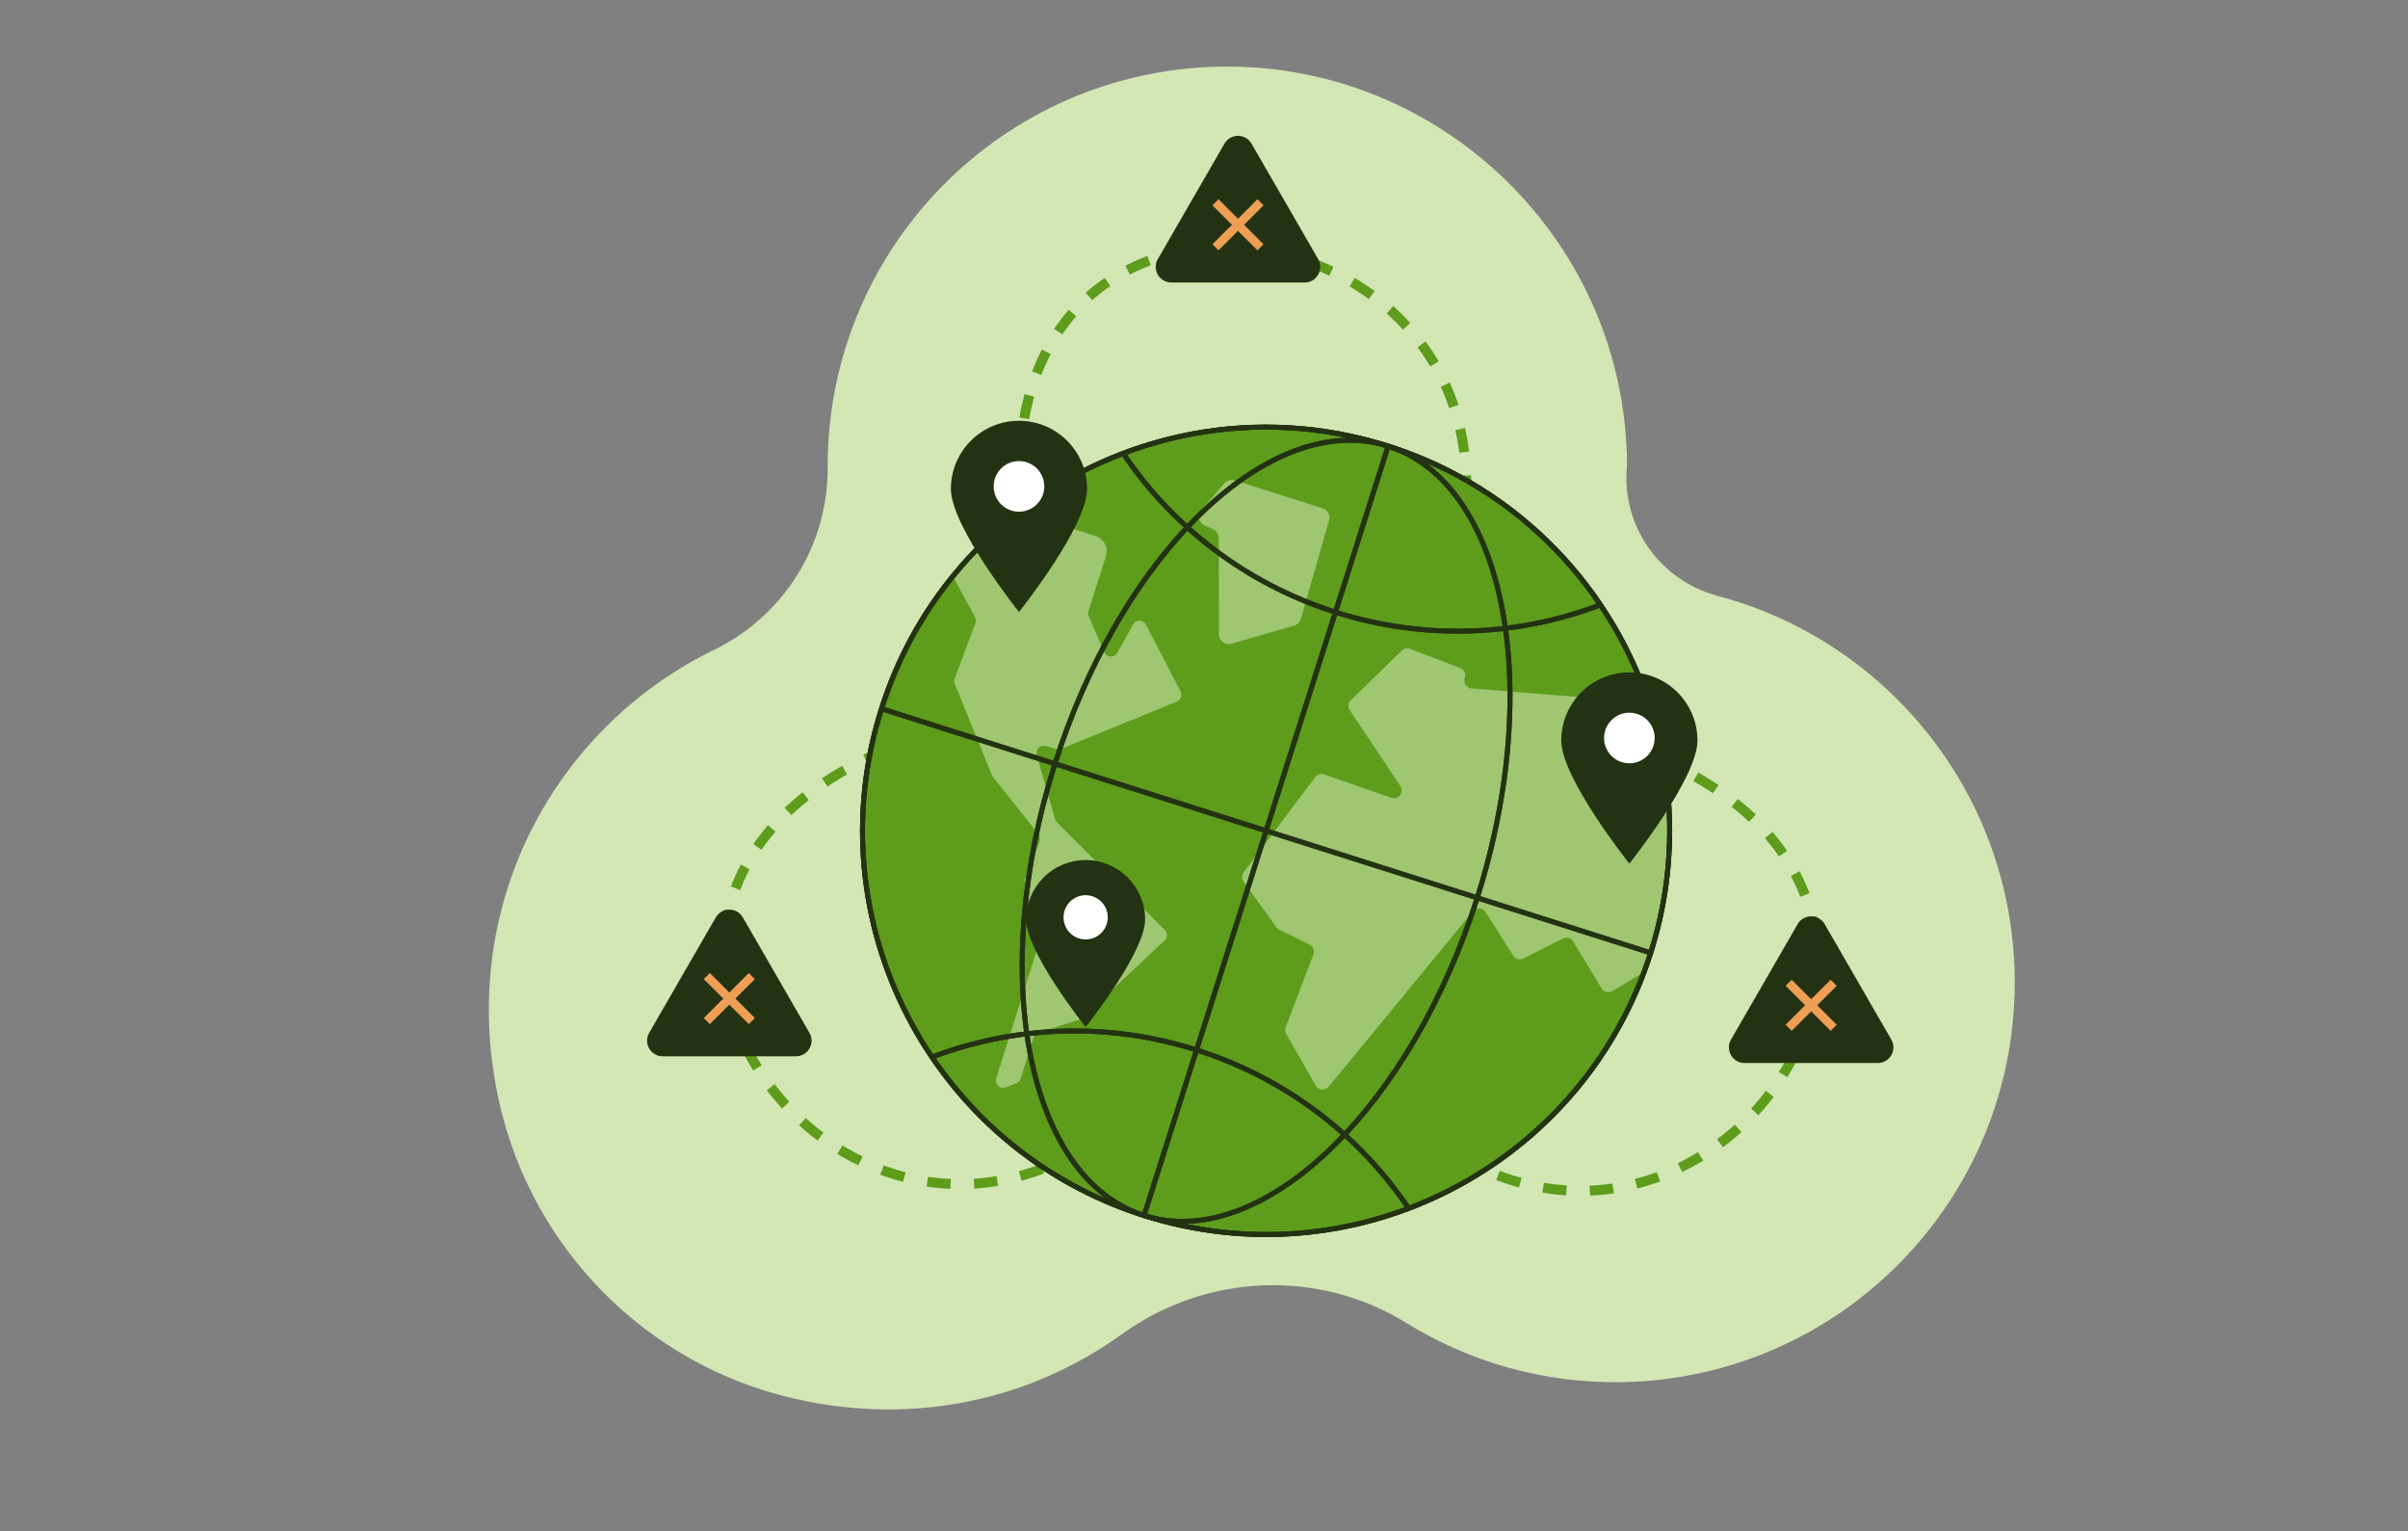
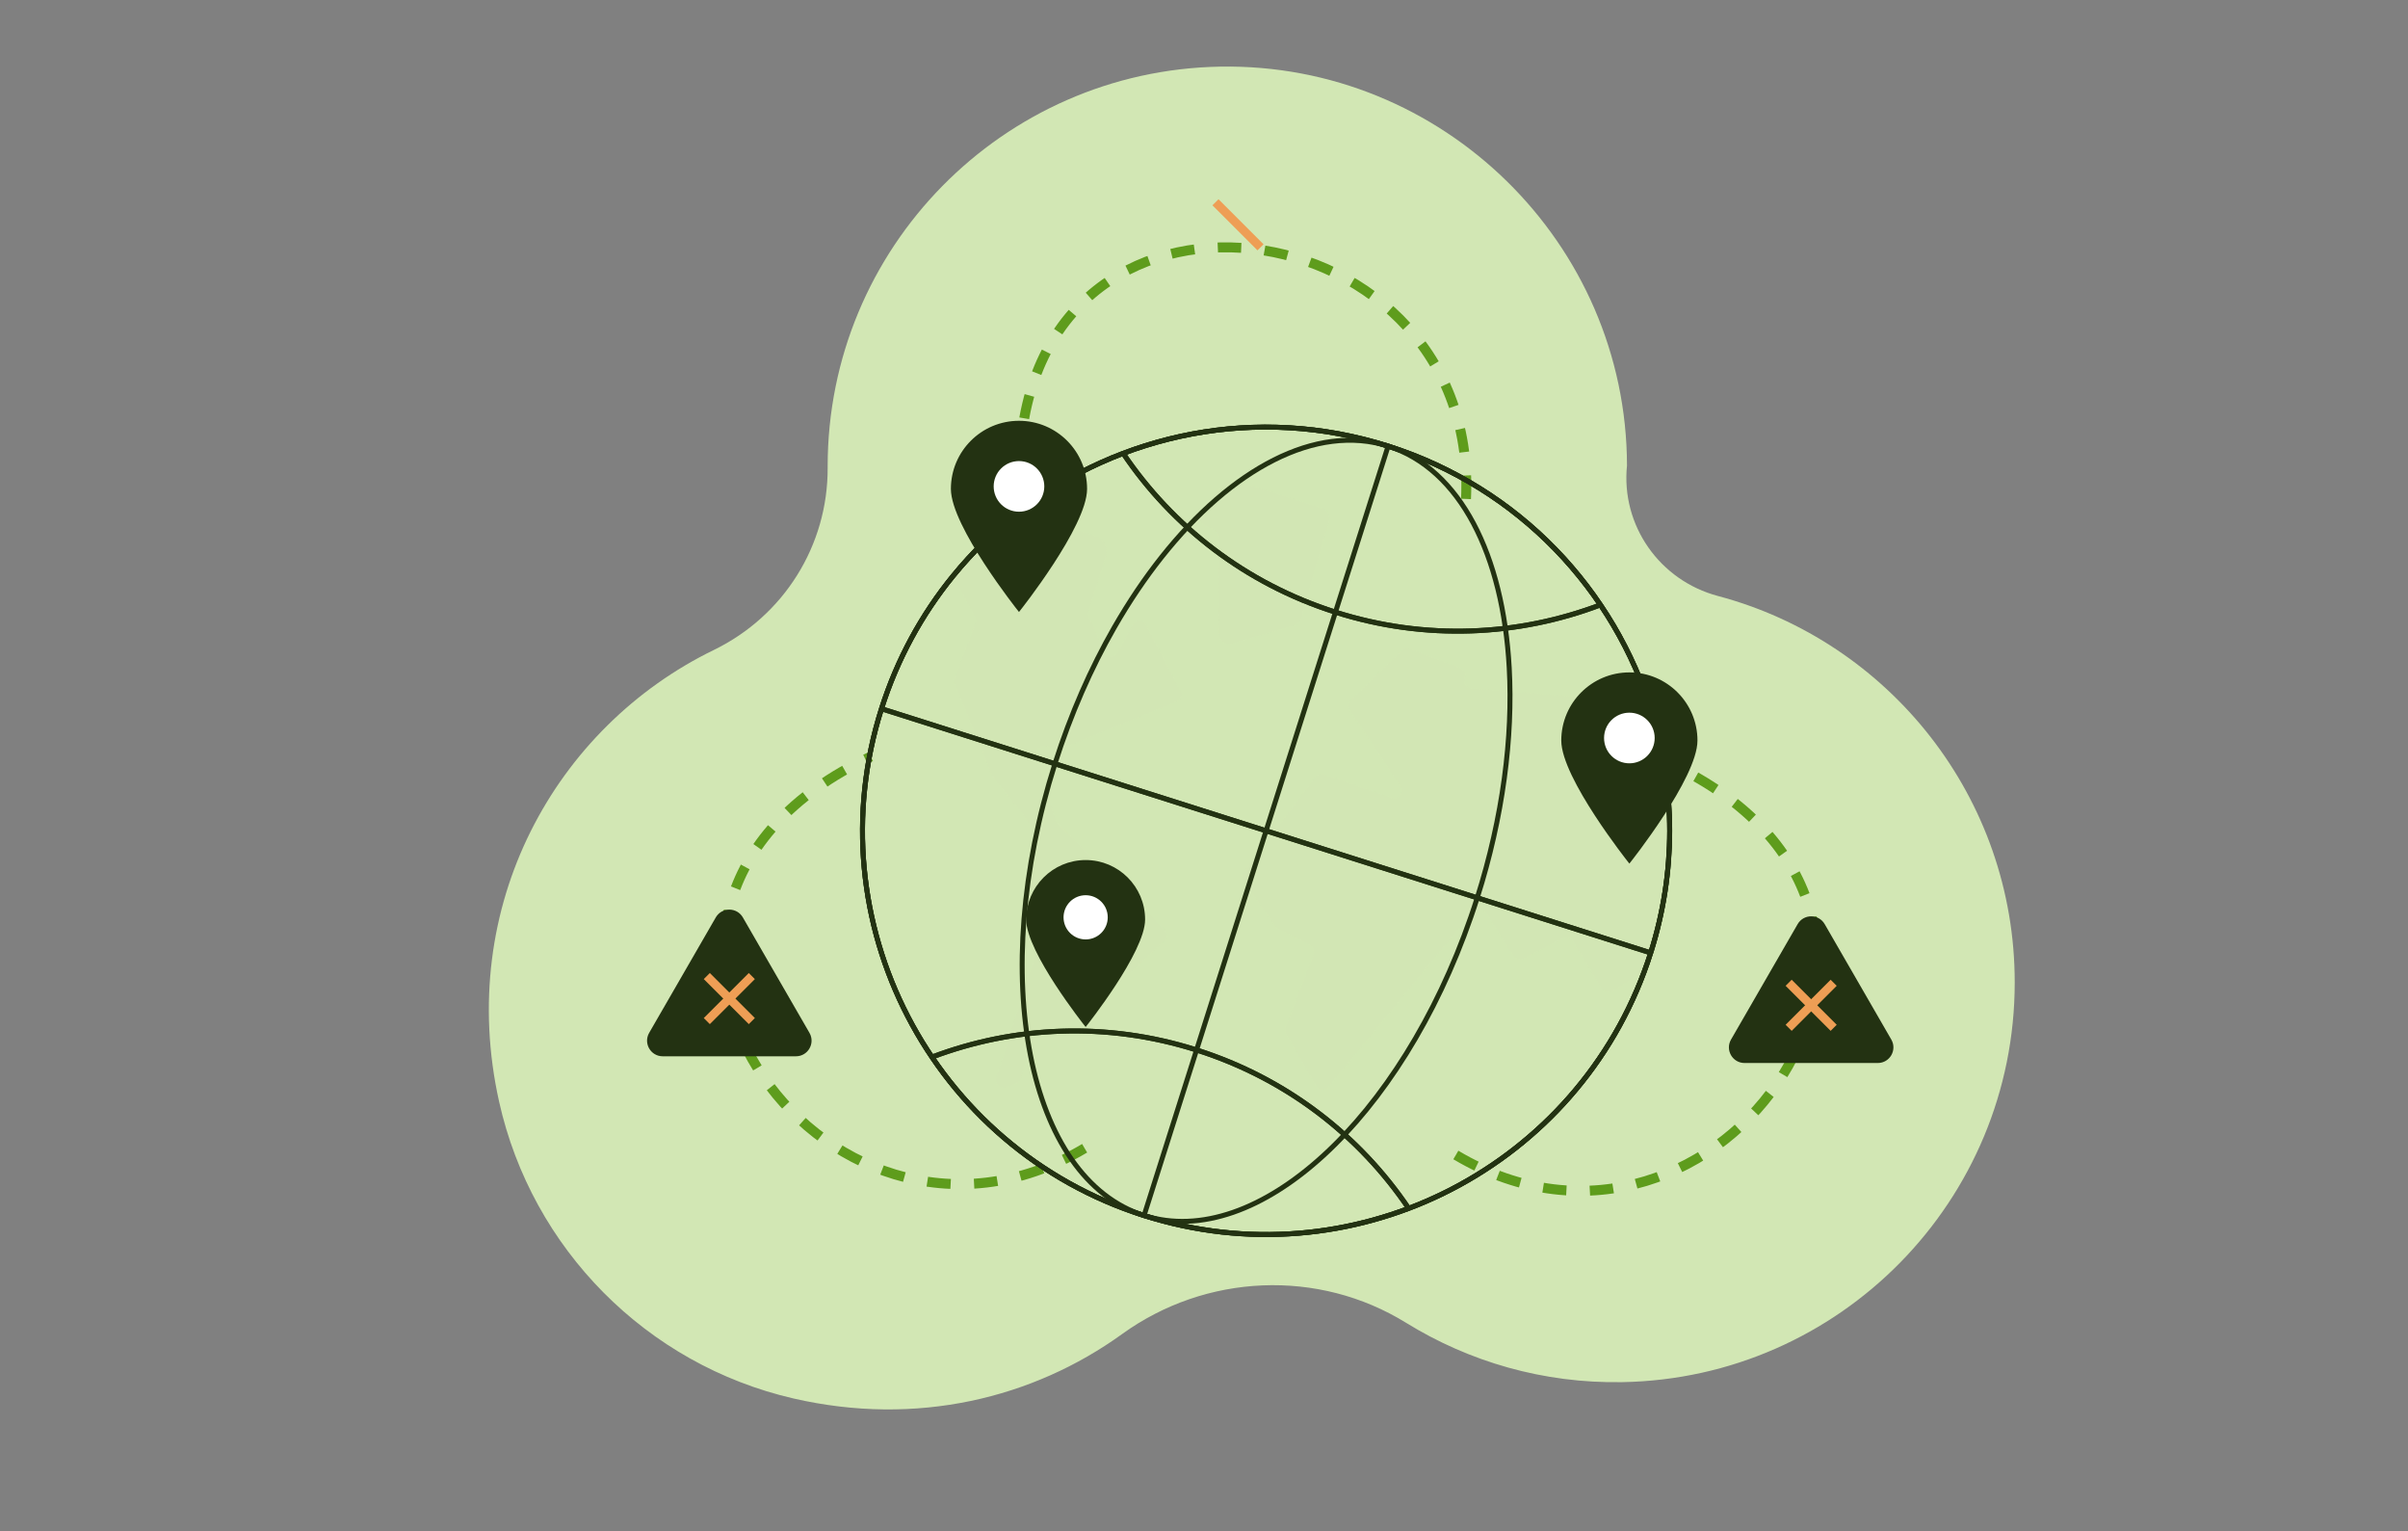
<svg xmlns="http://www.w3.org/2000/svg" width="1076" height="684" viewBox="0 0 1076 684">
  <rect x="0" y="0" width="1076" height="684" fill="#808080" stroke="none" />
  <g fill="none">
    <g id="Layer_1" data-name="Layer 1">
      <path d="m727.013,207.922l0-0c-.222-99.389-82.49-179.942-181.863-178.156-97.123,1.745-175.319,81.022-175.319,178.562,0,.228 0.0.457.001.685.13,34.683-19.62,66.139-50.812,81.306-70.855,34.454-115.509,114.382-95.992,201.834,14.659,65.686,65.916,117.423,131.497,132.544,54.994,12.68,107.093-.051,146.887-28.773,37.414-27.003,87.632-29.267,126.889-5.022,28.099,17.354,61.289,27.144,96.648,26.509,97.123-1.746,175.317-81.022,175.317-178.562,0-82.736-56.261-152.332-132.612-172.617-26.048-6.92-43.376-31.497-40.641-58.31Z" fill="#d2e7b4" />
      <path d="m484.654,512.937c-117.3,69.753-240.554-106.825-95.544-174.961" fill="none" stroke="#5e9c1c" stroke-dasharray="0 0 10.472 10.472" stroke-miterlimit="10" stroke-width="4.434" />
      <g>
        <path d="m361.151,461.696l-29.766-51.557c-2.442-4.23-8.547-4.23-10.989,0l-29.766,51.557c-2.442,4.23.61,9.517,5.494,9.517h59.533c4.884,0,7.936-5.287,5.494-9.517Z" fill="#233212" stroke="#233212" stroke-miterlimit="10" stroke-width="1.278" />
        <g>
          <line x1="335.95" y1="436.008" x2="315.829" y2="456.129" fill="none" stroke="#ee9e55" stroke-miterlimit="10" stroke-width="3.834" />
          <line x1="315.829" y1="436.008" x2="335.95" y2="456.129" fill="none" stroke="#ee9e55" stroke-miterlimit="10" stroke-width="3.834" />
        </g>
      </g>
      <path d="m650.543,515.938c117.3,69.753,240.554-106.825,95.544-174.961" fill="none" stroke="#5e9c1c" stroke-dasharray="0 0 10.472 10.472" stroke-miterlimit="10" stroke-width="4.434" />
      <path d="m655.083,222.866c6.387-136.323-207.411-162.044-199.339-2.028" fill="none" stroke="#5e9c1c" stroke-dasharray="0 0 10.472 10.472" stroke-miterlimit="10" stroke-width="4.434" />
-       <path d="m737.597,425.655c-.916,2.887-1.894,5.736-2.951,8.542-33.323,89.489-131.401,137.985-223.431,108.785-94.909-30.113-147.44-131.473-117.327-226.382,7.054-22.231,18.012-42.139,31.883-59.196,8.778-10.788,18.707-20.442,29.556-28.822,45.23-34.976,106.323-47.909,164.943-29.309,58.738,18.637,101.235,64.548,117.963,119.341,10.313,33.754,10.843,70.862-.637,107.041Z" fill="#5e9c1c" />
      <path d="m536.803,227.745l10.312-11.831c1.158-1.329,2.994-1.844,4.675-1.311l39.187,12.434c2.283.724,3.576,3.134,2.916,5.437l-12.596,43.968c-.42,1.465-1.564,2.611-3.028,3.033l-27.948,8.06c-2.826.815-5.646-1.303-5.652-4.244l-.077-42.928c-.003-1.738-1.024-3.314-2.609-4.027l-3.66-1.648c-2.707-1.219-3.47-4.705-1.52-6.943Z" fill="#d2e7b4" opacity=".56" />
      <path d="m737.597,425.655c-.916,2.887-1.894,5.736-2.951,8.542l-14.201,8.521c-1.659.993-3.806.46-4.802-1.19l-12.68-20.978c-.956-1.573-2.952-2.141-4.588-1.308l-17.611,8.93c-1.611.814-3.579.273-4.551-1.249l-12.373-19.463c-1.278-2.018-4.149-2.196-5.661-.351l-64.481,78.334c-1.553,1.888-4.523,1.641-5.747-.489l-13.232-23.062c-.524-.917-.613-2.01-.236-2.993l12.398-32.534c.64-1.696-.1-3.599-1.726-4.402l-13.587-6.702c-.512-.255-.956-.637-1.29-1.104l-14.623-20.372c-.892-1.247-.869-2.926.049-4.154l32.03-42.518c.915-1.22,2.514-1.704,3.957-1.2l29.995,10.471c3.178,1.11,5.941-2.46,4.068-5.26l-22.626-33.871c-.936-1.4-.74-3.274.469-4.456l22.723-22.151c.978-.95,2.415-1.244,3.69-.766l22.428,8.478c1.744.664,2.657,2.576,2.099,4.335l-.045.143c-.784,2.179.719,4.509,3.026,4.685l54.747,4.353c.21.011.411.047.607.1l25.364,6.639c10.313,33.754,10.843,70.862-.637,107.041Z" fill="#d2e7b4" opacity=".56" />
      <path d="m520.378,420.135l-36.831,34.611c-.358.34-.79.592-1.263.739l-18.247,5.764c-1.02.325-1.819,1.118-2.142,2.137l-5.87,18.502c-.305.96-1.028,1.721-1.967,2.081l-4.614,1.751c-2.58.979-5.138-1.445-4.304-4.071l18.586-58.578c.467-1.473.514-3.052.146-4.549l-5.962-24.165c-.169-.665-.123-1.364.133-1.996l6.499-16.394c.431-1.095.251-2.338-.483-3.266l-20.404-25.69c-.199-.249-.354-.52-.475-.809l-16.535-40.685c-.313-.766-.32-1.621-.038-2.393l9.234-24.782c.328-.887.263-1.881-.193-2.72l-9.878-18.218c8.778-10.788,18.707-20.442,29.556-28.822l34.201,10.852c3.771,1.197,5.849,5.219,4.652,8.99l-7.796,24.571c-.24.758-.195,1.578.12,2.308l6.881,15.951c1.086,2.503,4.572,2.674,5.903.289l6.993-12.578c1.274-2.292,4.587-2.251,5.794.078l15.453,29.817c.891,1.719.117,3.836-1.679,4.563l-51.455,20.984c-.658.264-1.37.316-2.056.144l-5.119-1.3c-2.461-.623-4.668,1.66-3.971,4.105l8.261,28.628c.153.54.442,1.03.836,1.423l48.107,47.997c1.315,1.316,1.285,3.456-.074,4.73Z" fill="#d2e7b4" opacity=".56" />
      <g fill="none">
-         <path d="m737.597,425.655c-.916,2.887-1.894,5.736-2.951,8.542-33.323,89.489-131.401,137.985-223.431,108.785-94.909-30.113-147.44-131.473-117.327-226.382,7.054-22.231,18.012-42.139,31.883-59.196,8.778-10.788,18.707-20.442,29.556-28.822,45.23-34.976,106.323-47.909,164.943-29.309,58.738,18.637,101.235,64.548,117.963,119.341,10.313,33.754,10.843,70.862-.637,107.041Z" fill="none" stroke="#233212" stroke-miterlimit="10" stroke-width=".278" />
+         <path d="m737.597,425.655Z" fill="none" stroke="#233212" stroke-miterlimit="10" stroke-width=".278" />
        <path d="m737.597,425.655c-.916,2.887-1.894,5.736-2.951,8.542-33.323,89.489-131.401,137.985-223.431,108.785-94.909-30.113-147.44-131.473-117.327-226.382,7.054-22.231,18.012-42.139,31.883-59.196,8.778-10.788,18.707-20.442,29.556-28.822,45.23-34.976,106.323-47.909,164.943-29.309,58.738,18.637,101.235,64.548,117.963,119.341,10.313,33.754,10.843,70.862-.637,107.041Z" fill="none" stroke="#233212" stroke-miterlimit="10" stroke-width="2.221" />
        <path d="m416.452,472.208c36.631-13.863,78.007-15.942,118.228-3.18,40.232,12.765,72.84,38.319,94.767,70.761" fill="none" stroke="#233212" stroke-miterlimit="10" stroke-width="2.221" />
        <g>
          <path d="m660.096,401.065c-.916,2.887-1.864,5.746-2.852,8.573-31.304,90.13-95.501,149.376-146.028,133.344-52.108-16.533-69.939-106.883-39.826-201.791,7.054-22.231,16.11-42.742,26.515-60.899,6.584-11.484,13.7-22.031,21.193-31.475,31.245-39.413,68.988-59.754,101.172-49.543,32.249,10.232,51.365,48.725,54.117,99.083,1.699,31.021-2.812,66.53-14.291,102.709Z" fill="none" stroke="#233212" stroke-miterlimit="10" stroke-width="2.221" />
-           <line x1="620.27" y1="199.273" x2="511.215" y2="542.982" fill="none" stroke="#233212" stroke-miterlimit="10" stroke-width="2.221" />
          <path d="m501.871,202.517c21.935,32.527,54.58,58.15,94.864,70.932,40.295,12.785,81.751,10.673,118.413-3.25" fill="none" stroke="#233212" stroke-miterlimit="10" stroke-width="2.221" />
          <line x1="737.597" y1="425.655" x2="393.888" y2="316.6" fill="none" stroke="#233212" stroke-miterlimit="10" stroke-width="2.221" />
        </g>
      </g>
      <g fill="none">
        <path d="m737.597,425.655c-.916,2.887-1.894,5.736-2.951,8.542-33.323,89.489-131.401,137.985-223.431,108.785-94.909-30.113-147.44-131.473-117.327-226.382,7.054-22.231,18.012-42.139,31.883-59.196,8.778-10.788,18.707-20.442,29.556-28.822,45.23-34.976,106.323-47.909,164.943-29.309,58.738,18.637,101.235,64.548,117.963,119.341,10.313,33.754,10.843,70.862-.637,107.041Z" fill="none" stroke="#233212" stroke-miterlimit="10" stroke-width=".278" />
        <path d="m737.597,425.655c-.916,2.887-1.894,5.736-2.951,8.542-33.323,89.489-131.401,137.985-223.431,108.785-94.909-30.113-147.44-131.473-117.327-226.382,7.054-22.231,18.012-42.139,31.883-59.196,8.778-10.788,18.707-20.442,29.556-28.822,45.23-34.976,106.323-47.909,164.943-29.309,58.738,18.637,101.235,64.548,117.963,119.341,10.313,33.754,10.843,70.862-.637,107.041Z" fill="none" stroke="#233212" stroke-miterlimit="10" stroke-width="2.221" />
        <path d="m416.452,472.208c36.631-13.863,78.007-15.942,118.228-3.18,40.232,12.765,72.84,38.319,94.767,70.761" fill="none" stroke="#233212" stroke-miterlimit="10" stroke-width="2.221" />
        <g>
-           <path d="m660.096,401.065c-.916,2.887-1.864,5.746-2.852,8.573-31.304,90.13-95.501,149.376-146.028,133.344-52.108-16.533-69.939-106.883-39.826-201.791,7.054-22.231,16.11-42.742,26.515-60.899,6.584-11.484,13.7-22.031,21.193-31.475,31.245-39.413,68.988-59.754,101.172-49.543,32.249,10.232,51.365,48.725,54.117,99.083,1.699,31.021-2.812,66.53-14.291,102.709Z" fill="none" stroke="#233212" stroke-miterlimit="10" stroke-width="2.221" />
          <line x1="620.27" y1="199.273" x2="511.215" y2="542.982" fill="none" stroke="#233212" stroke-miterlimit="10" stroke-width="2.221" />
          <path d="m501.871,202.517c21.935,32.527,54.58,58.15,94.864,70.932,40.295,12.785,81.751,10.673,118.413-3.25" fill="none" stroke="#233212" stroke-miterlimit="10" stroke-width="2.221" />
          <line x1="737.597" y1="425.655" x2="393.888" y2="316.6" fill="none" stroke="#233212" stroke-miterlimit="10" stroke-width="2.221" />
        </g>
      </g>
      <path d="m737.597,425.655c-.916,2.887-1.894,5.736-2.951,8.542-33.323,89.489-131.401,137.985-223.431,108.785-94.909-30.113-147.44-131.473-117.327-226.382,7.054-22.231,18.012-42.139,31.883-59.196,8.778-10.788,18.707-20.442,29.556-28.822,45.23-34.976,106.323-47.909,164.943-29.309,58.738,18.637,101.235,64.548,117.963,119.341,10.313,33.754,10.843,70.862-.637,107.041Z" fill="none" stroke="#233212" stroke-miterlimit="10" stroke-width="2.141" />
      <path d="m485.114,218.396c0,16.451-29.787,53.954-29.787,53.954,0,0-29.787-37.503-29.787-53.954s13.336-29.787,29.787-29.787,29.787,13.336,29.787,29.787Z" fill="#233212" stroke="#233212" stroke-miterlimit="10" stroke-width="1.278" />
      <circle cx="455.327" cy="217.272" r="11.31" fill="#fff" />
      <path d="m757.861,330.791c0,16.451-29.787,53.954-29.787,53.954,0,0-29.787-37.503-29.787-53.954s13.336-29.787,29.787-29.787,29.787,13.336,29.787,29.787Z" fill="#233212" stroke="#233212" stroke-miterlimit="10" stroke-width="1.278" />
      <circle cx="728.074" cy="329.667" r="11.31" fill="#fff" />
      <path d="m511.123,410.754c0,14.364-26.009,47.11-26.009,47.11,0,0-26.009-32.746-26.009-47.11s11.644-26.009,26.009-26.009,26.009,11.644,26.009,26.009Z" fill="#233212" stroke="#233212" stroke-miterlimit="10" stroke-width="1.116" />
      <circle cx="485.114" cy="409.773" r="9.876" fill="#fff" />
      <g>
        <path d="m774.047,464.698l29.766-51.557c2.442-4.23,8.547-4.23,10.989,0l29.766,51.557c2.442,4.23-.61,9.517-5.494,9.517h-59.533c-4.884,0-7.936-5.287-5.494-9.517Z" fill="#233212" stroke="#233212" stroke-miterlimit="10" stroke-width="1.278" />
        <g>
          <line x1="799.247" y1="439.01" x2="819.368" y2="459.131" fill="none" stroke="#ee9e55" stroke-miterlimit="10" stroke-width="3.834" />
          <line x1="819.368" y1="439.01" x2="799.247" y2="459.131" fill="none" stroke="#ee9e55" stroke-miterlimit="10" stroke-width="3.834" />
        </g>
      </g>
      <g>
-         <path d="m517.93,116.049l29.766-51.557c2.442-4.23,8.547-4.23,10.989,0l29.766,51.557c2.442,4.23-.61,9.517-5.494,9.517h-59.533c-4.884,0-7.936-5.287-5.494-9.517Z" fill="#233212" stroke="#233212" stroke-miterlimit="10" stroke-width="1.278" />
        <g>
          <line x1="543.131" y1="90.361" x2="563.252" y2="110.482" fill="none" stroke="#ee9e55" stroke-miterlimit="10" stroke-width="3.834" />
-           <line x1="563.252" y1="90.361" x2="543.131" y2="110.482" fill="none" stroke="#ee9e55" stroke-miterlimit="10" stroke-width="3.834" />
        </g>
      </g>
    </g>
  </g>
</svg>